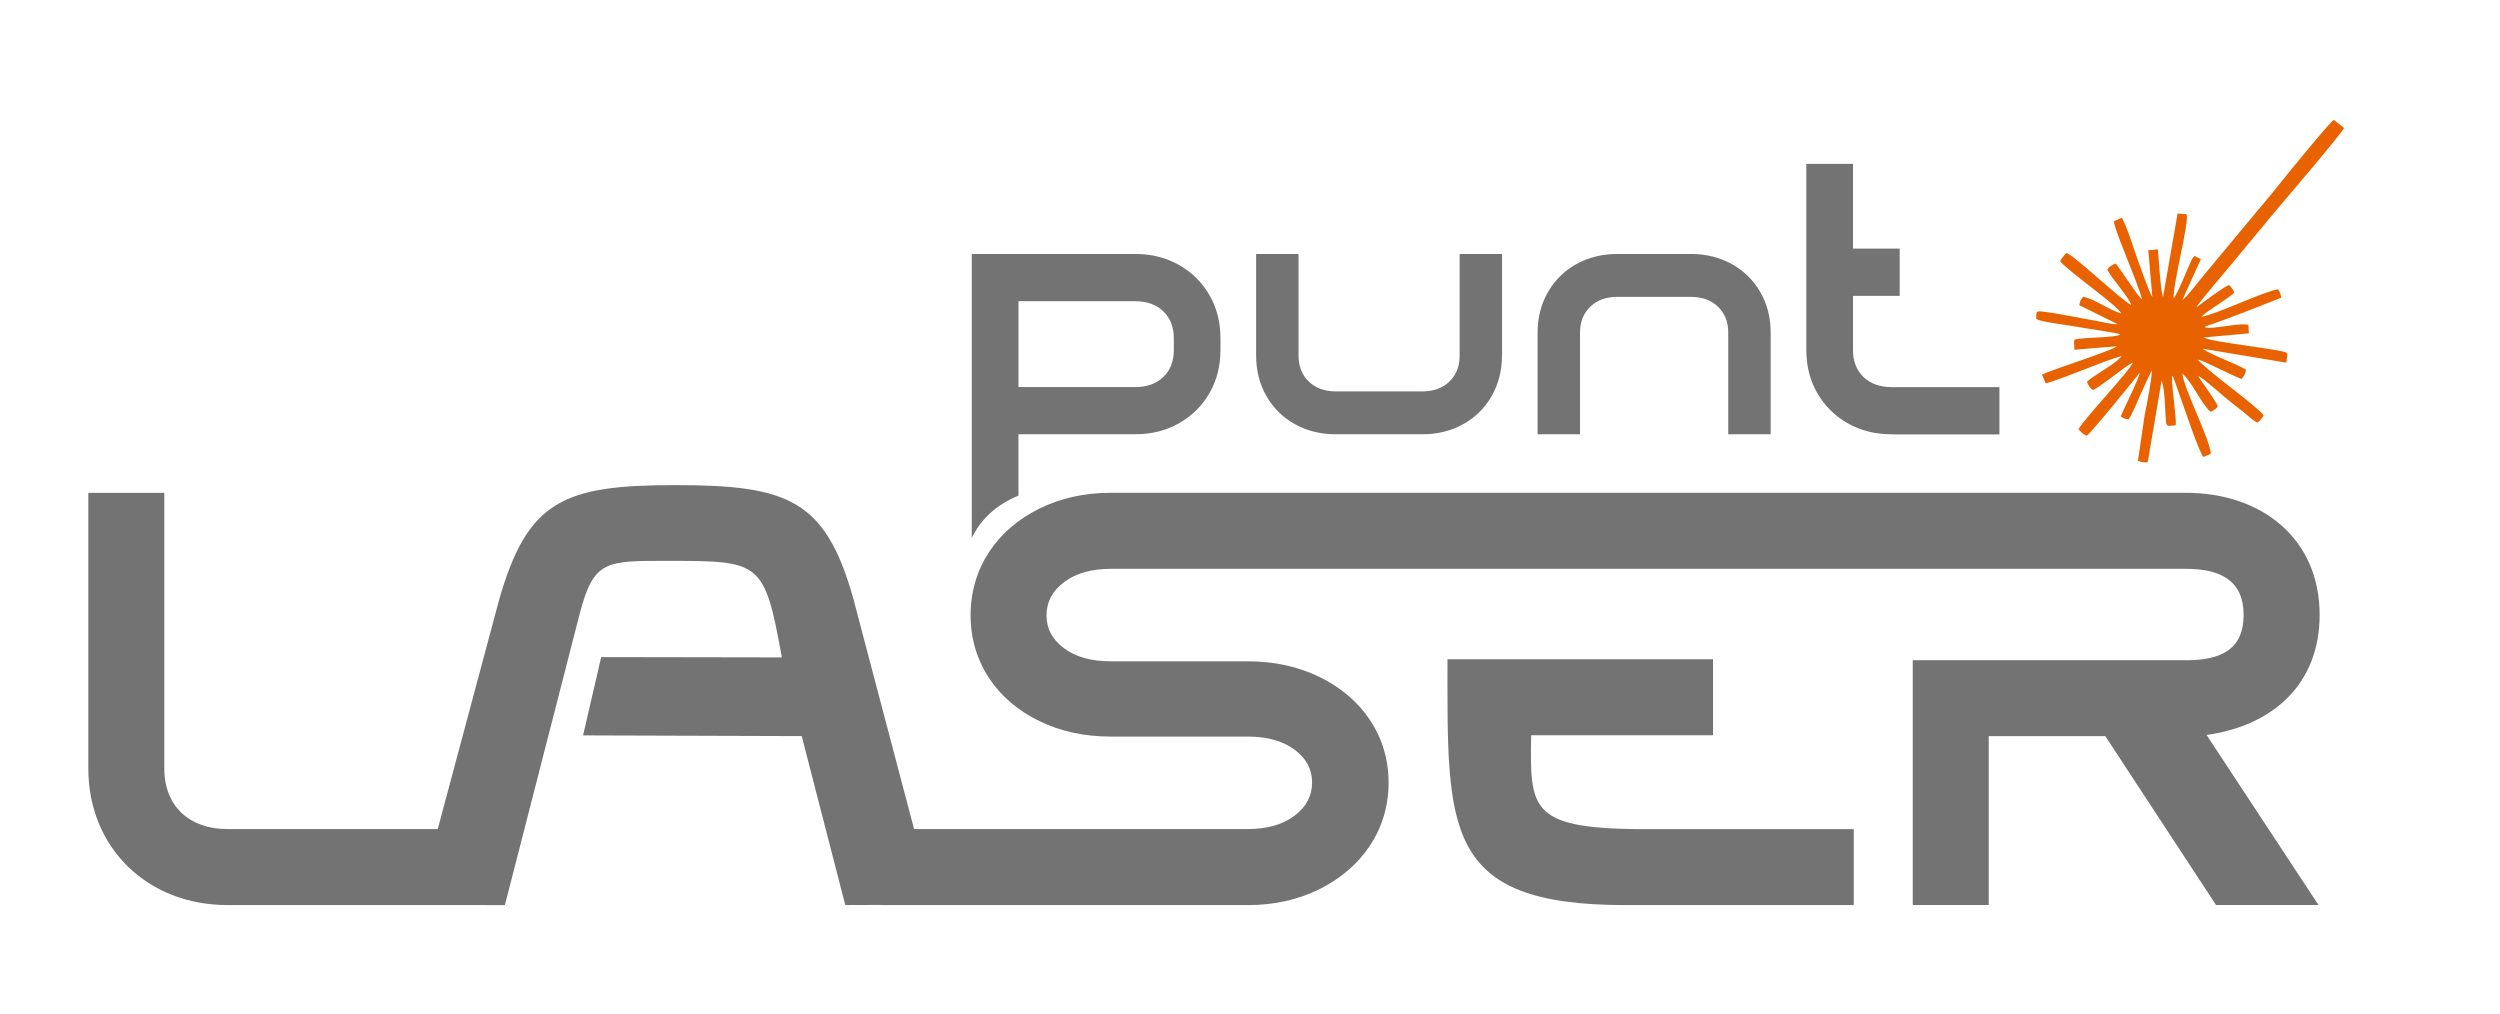
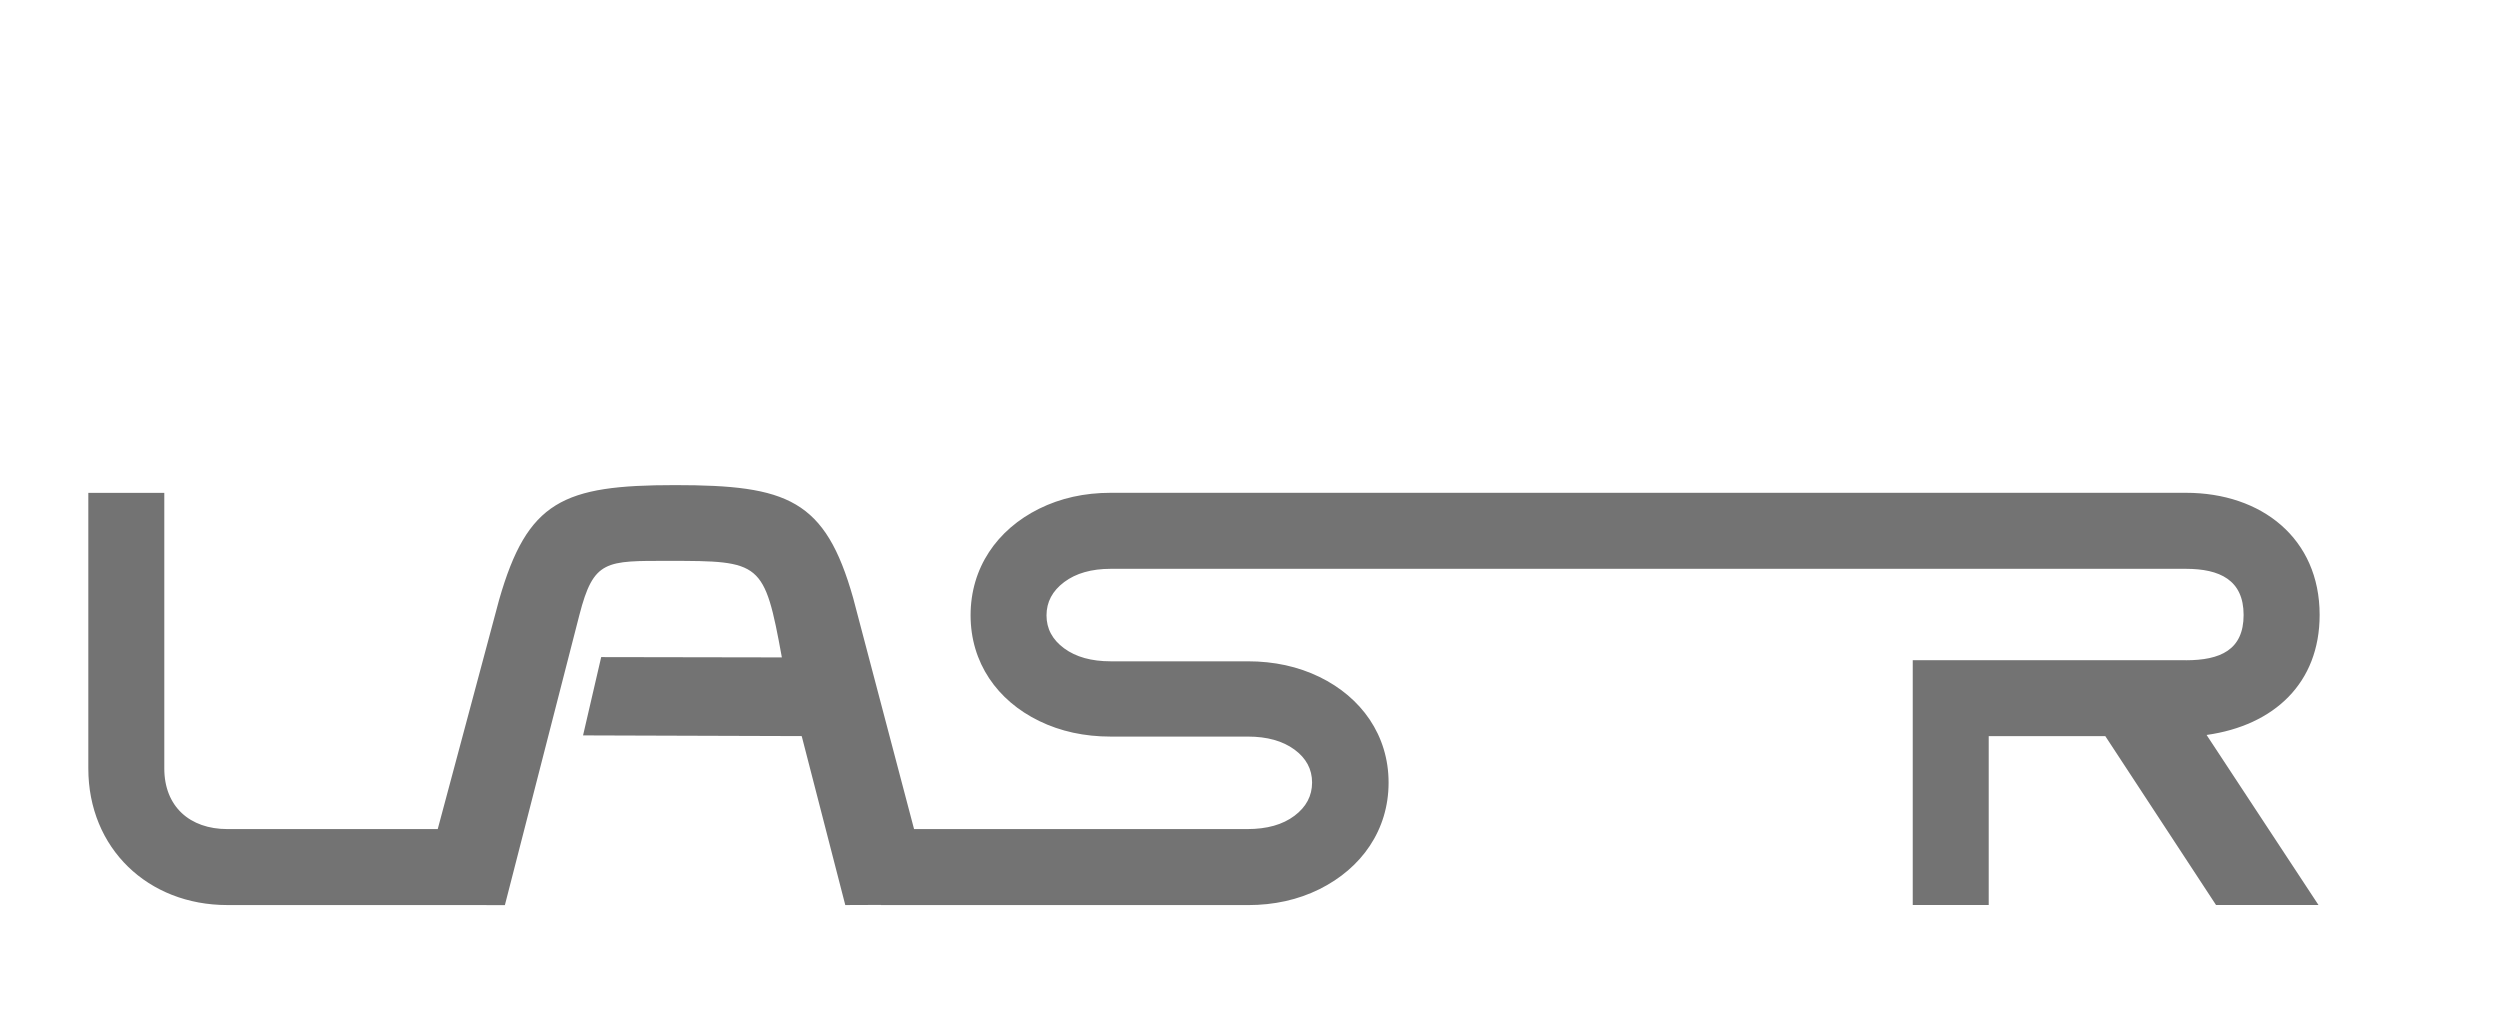
<svg xmlns="http://www.w3.org/2000/svg" id="Capa_1" viewBox="0 0 569.25 231">
  <defs>
    <style>      .cls-1 {        fill: none;      }      .cls-2 {        fill: #e96200;        fill-rule: evenodd;      }      .cls-3 {        fill: #737373;      }    </style>
  </defs>
-   <path class="cls-3" d="M329.59,150.12h60.47v17.3h-41.41c-.32,16.66-.16,21.01,23.6,21.37h49.85v17.3h-52.06c-41.62,0-40.45-17.39-40.45-55.96h0s0,0,0,0Z" />
  <path class="cls-3" d="M497.73,150.34c7.83,0,13.14-2.35,13.14-10.31s-5.43-10.51-13.14-10.51h-165.21.04-79.66c-4.37,0-7.91,1.01-10.59,3.02-2.68,2.01-4.02,4.54-4.02,7.58s1.34,5.54,4.02,7.51c2.68,1.97,6.21,2.95,10.59,2.95h31.24c5.99,0,11.42,1.19,16.29,3.55,9.55,4.64,15.75,13.28,15.75,24.07s-6.14,19.5-15.75,24.27c-4.87,2.41-10.31,3.62-16.29,3.62h-83.54v-.04l-8.13.03-9.92-38.47-49.79-.16,4.13-17.83,41.14.07c-3.97-21.81-4.75-21.97-25.64-21.98-14.49,0-17.22-.29-20.47,12.34l-16.96,66.05-8.86-.02h0s-54.35,0-54.35,0c-18.04,0-31.64-12.9-31.64-31.11v-62.75h17.3v62.75c0,8.7,5.83,13.81,14.35,13.81h47.91l13.97-52.18c6.47-22.56,14.56-26.14,40.07-26.14,25.64,0,34.2,3.25,40.55,25.69l13.87,52.63h75.88c4.47,0,8.04-1,10.73-3.02,2.68-2.01,4.02-4.54,4.02-7.58s-1.34-5.54-4.02-7.51c-2.68-1.96-6.22-2.95-10.59-2.95h-31.24c-5.98,0-11.42-1.18-16.29-3.55-9.57-4.65-15.62-13.29-15.62-24.07s5.99-19.5,15.62-24.27c4.87-2.41,10.3-3.62,16.29-3.62h108.36c45.49,0,90.98,0,136.47,0,17.24,0,30.44,10.4,30.44,27.8,0,15.51-10.35,25.17-25.74,27.34l25.48,38.72h-23.33l-25.21-38.45h-26.55v38.45h-17.3v-55.74h62.21,0s0,0,0,0Z" />
-   <path class="cls-2" d="M500.11,70c.23-.71,7.29-9,8.31-10.22,2.86-3.44,5.67-6.84,8.46-10.22,2.1-2.55,15.61-18.26,16.88-20.42l-2.36-1.85c-.86.45-11.18,13.08-13.04,15.45-1.49,1.9-2.87,3.45-4.23,5.11l-12.91,15.53c-1.05,1.28-3.13,4.06-4.31,4.96l4.23-9.34-1.51-.72-.43.59c-.1.16-.21.4-.28.55-1.1,2.36-2.74,6.8-3.99,8.54-.15-3.55,3.51-16.87,2.97-19.17l-2.06-.17-3.32,19.04c-.65-2.18-.91-8.14-1.17-10.88l-2.18.2.92,10.65c-.72-.95-2.89-7.34-3.5-8.98-1.04-2.78-2.08-6.54-3.44-9.07l-1.85.81c.37,2.03,2.41,6.83,3.25,9.05.68,1.77,2.94,7.25,3.17,8.75-.86-.62-4.82-6.76-5.94-8.18-.65.17-1.55.71-1.95,1.38.86,1.84,5.12,6.55,5.47,8.08-2.73-1.47-13.05-11.44-14.83-11.88-.43.65-1.11,1.2-1.36,1.94,2.52,2.8,12.71,9.75,13.93,11.84-2.76-.71-5.97-3.27-8.73-3.8-.5.63-.72,1-.85,1.93l8.66,4.27s-.11.03-.16.04c-.81.12-3.75-.6-4.6-.74-3.59-.61-9.07-1.78-12.43-2.14-1.49-.16-1.22.2-1.28,1.68l.5.24c.06.02.11.04.17.06,2.05.62,6.74,1.13,8.95,1.56,1.58.31,8.76,1.29,9.54,1.66-.61.79-8.84.66-10.38,1.2-.14.23-.09.06-.17.49l.09,1.82,9.67-.8c-1.12,1.02-14.33,5.16-17.06,6.45l.83,1.98c1.04-.08,7.28-2.55,8.68-3.09,2.74-1.06,5.93-2.36,8.62-3.12-1.15,1.71-5.99,4.15-7.9,5.86.24.63.69,1.52,1.39,1.89.9-.35,3.68-2.49,4.57-3.12,1.07-.76,3.46-2.7,4.53-3.14-.84,1.99-10.85,12.49-12.41,15.17.33.5,1.23,1.25,1.85,1.51.97-.52,11.59-13.69,12.04-14.3.28.53-4.06,9.15-4.27,9.88.5.37.98.63,1.78.68.75-.9,2.14-4.37,2.71-5.65.87-1.93,1.75-3.81,2.61-5.55,0,2.01-1.2,8.04-1.65,10.24l-1.53,10.39c.65.29,1.63.47,2.23.31l3.15-18.5c.78,1.58.81,6.9.99,9.14.12,1.52.69,1.07,2.23.95.25-1.49-1.2-10.59-.77-11.28.55.95,1.26,3.39,1.73,4.63,1.15,3.04,4.09,12.18,5.34,13.88l1.69-.72c-.15-3.25-6.16-14.86-6.48-18.26,2.05,1.57,4.26,6.85,6.44,8.7.67-.27,1.31-.72,1.64-1.24-.34-.91-1.74-2.85-2.21-3.58-.77-1.19-1.86-2.5-2.26-3.41,1.29.72,5.25,4.22,6.69,5.41,1.01.84,2.28,1.8,3.37,2.66.79.62,2.32,2.07,3.37,2.62.64-.31,1.22-1.18,1.47-1.64-1.15-1.86-12.71-10.01-15-12.71,1.34.24,3.79,1.63,5.14,2.22,1.55.68,3.39,1.69,4.86,2.19.5-.53.87-1.28.99-2.08-.72-.57-3.9-1.89-5.03-2.39-1.41-.63-3.95-1.7-4.85-2.42l19.07,3.18.21-1.69c-.03-.57-.04-.34-.12-.53-.7-.78-17.4-2.44-18.92-3.52l10.3-.94-.13-1.94c-1.73-.45-6.58.66-8.86.71-.37,0-.19.03-.54-.05-.58-.14-.15.05-.53-.26,2.86-.89,5.91-2.15,8.85-3.21l8.56-3.35c-.09-.7-.31-1.41-.71-1.93-2.95.35-14.35,5.85-17.46,6.26.93-.97,2.63-1.98,3.81-2.82,1.2-.85,2.97-1.91,3.71-2.75-.43-.72-.65-1.18-1.27-1.67-1.5.66-5.89,3.98-7.41,5.11,0,0,0,0,0,0Z" />
-   <path class="cls-3" d="M258.51,57.83c3.68,0,6.99.83,9.94,2.5s5.26,3.95,6.94,6.86c1.68,2.9,2.51,6.19,2.51,9.85v2.63c0,3.67-.84,6.95-2.51,9.85s-3.99,5.19-6.94,6.86c-2.95,1.67-6.26,2.5-9.94,2.5h-26.61v13.97c-5.23,2.18-8.64,5.48-10.63,9.66V57.83s37.24,0,37.24,0ZM267.28,77.05c0-2.57-.8-4.63-2.39-6.16-1.6-1.53-3.72-2.3-6.37-2.3h-26.61v19.55h26.61c2.65,0,4.77-.77,6.37-2.3,1.6-1.53,2.39-3.59,2.39-6.16v-2.63s0,0,0,0ZM342,80.99c0,3.39-.78,6.46-2.35,9.2-1.57,2.74-3.73,4.87-6.49,6.4-2.76,1.53-5.87,2.3-9.33,2.3h-19.64c-3.46,0-6.57-.77-9.33-2.3-2.76-1.53-4.92-3.67-6.49-6.4-1.57-2.74-2.35-5.8-2.35-9.2v-23.16h9.66v23.16c0,2.41.77,4.37,2.31,5.87,1.54,1.5,3.61,2.26,6.21,2.26h19.64c2.6,0,4.67-.75,6.21-2.26,1.54-1.51,2.31-3.46,2.31-5.87v-23.16h9.66v23.16h0ZM385.01,57.83c3.46,0,6.57.77,9.33,2.3,2.76,1.53,4.92,3.67,6.49,6.4,1.57,2.74,2.35,5.8,2.35,9.2v23.16h-9.66v-23.16c0-2.41-.77-4.37-2.31-5.87-1.54-1.5-3.61-2.26-6.21-2.26h-16.71c-2.6,0-4.66.75-6.21,2.26-1.54,1.51-2.31,3.46-2.31,5.87v23.16h-9.66v-23.16c0-3.39.78-6.46,2.35-9.2,1.57-2.74,3.73-4.87,6.49-6.4,2.76-1.53,5.87-2.3,9.33-2.3h16.71,0ZM430.77,98.89c-3.73,0-7.07-.83-10.02-2.5-2.95-1.67-5.26-3.95-6.94-6.86-1.68-2.9-2.51-6.19-2.51-9.85v-42.37h10.63v19.3h10.63v10.76h-10.63v12.32c0,2.57.8,4.63,2.39,6.16,1.59,1.53,3.75,2.3,6.45,2.3h24.5v10.76h-24.51s0,0,0,0Z" />
  <rect class="cls-1" width="569.25" height="231" />
</svg>